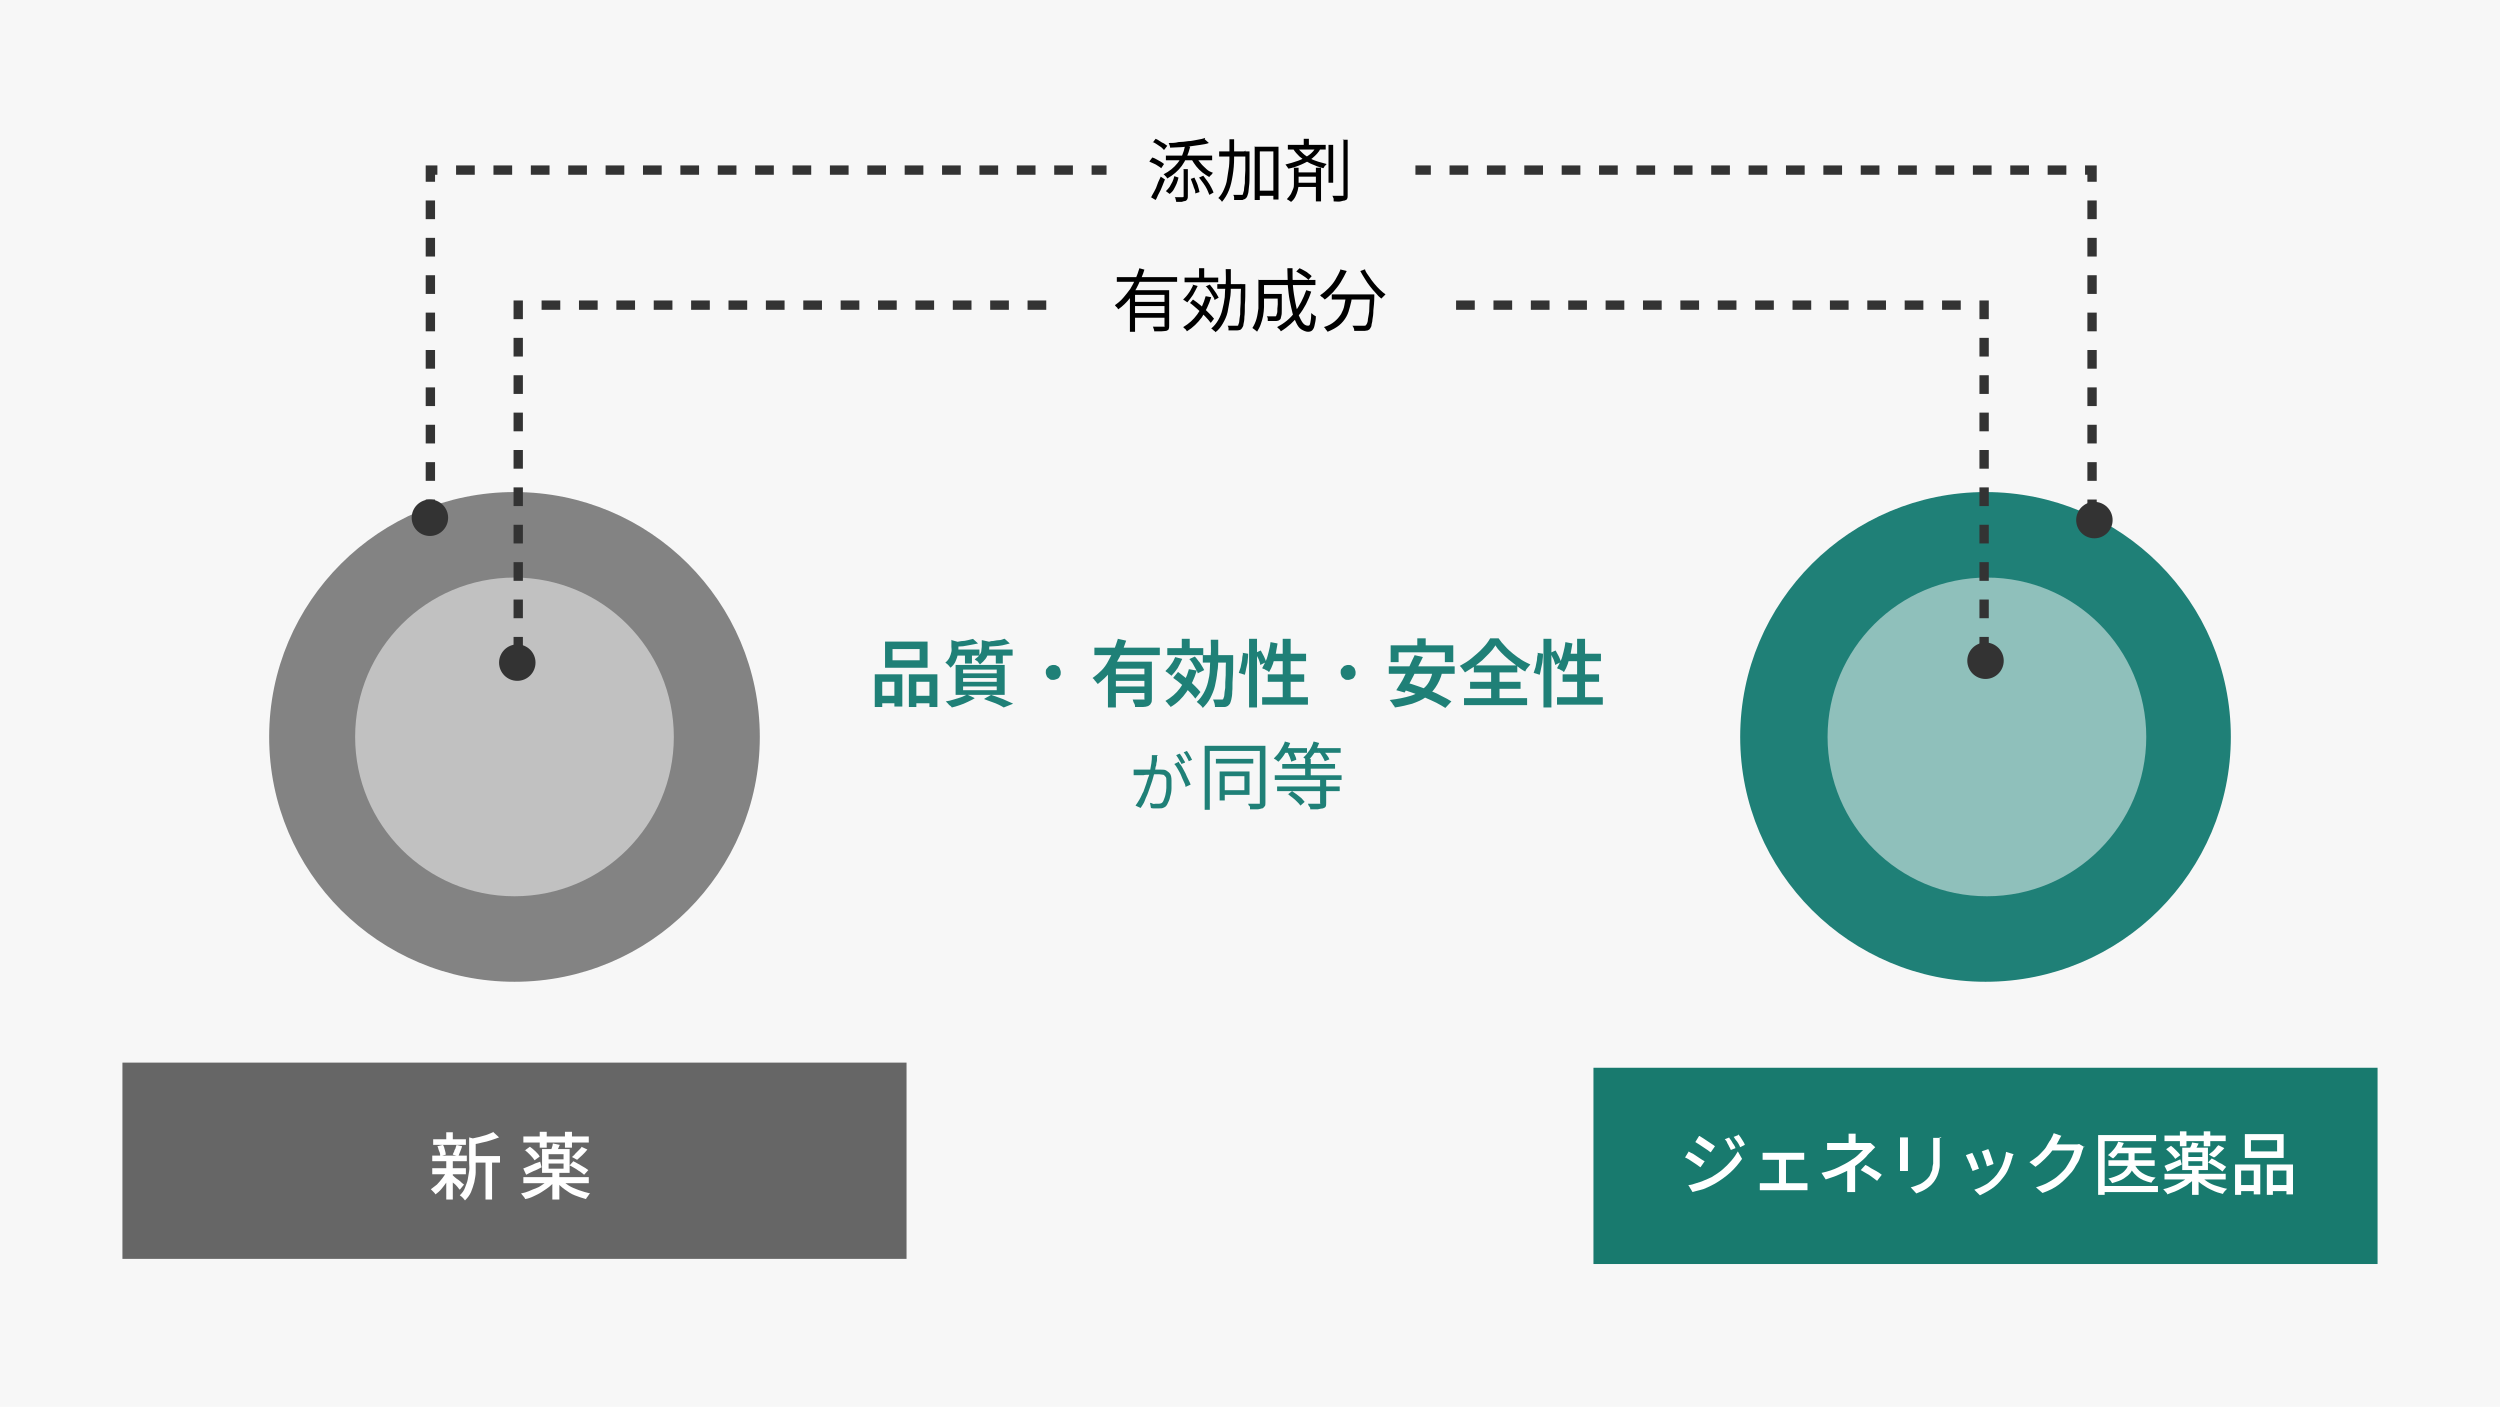
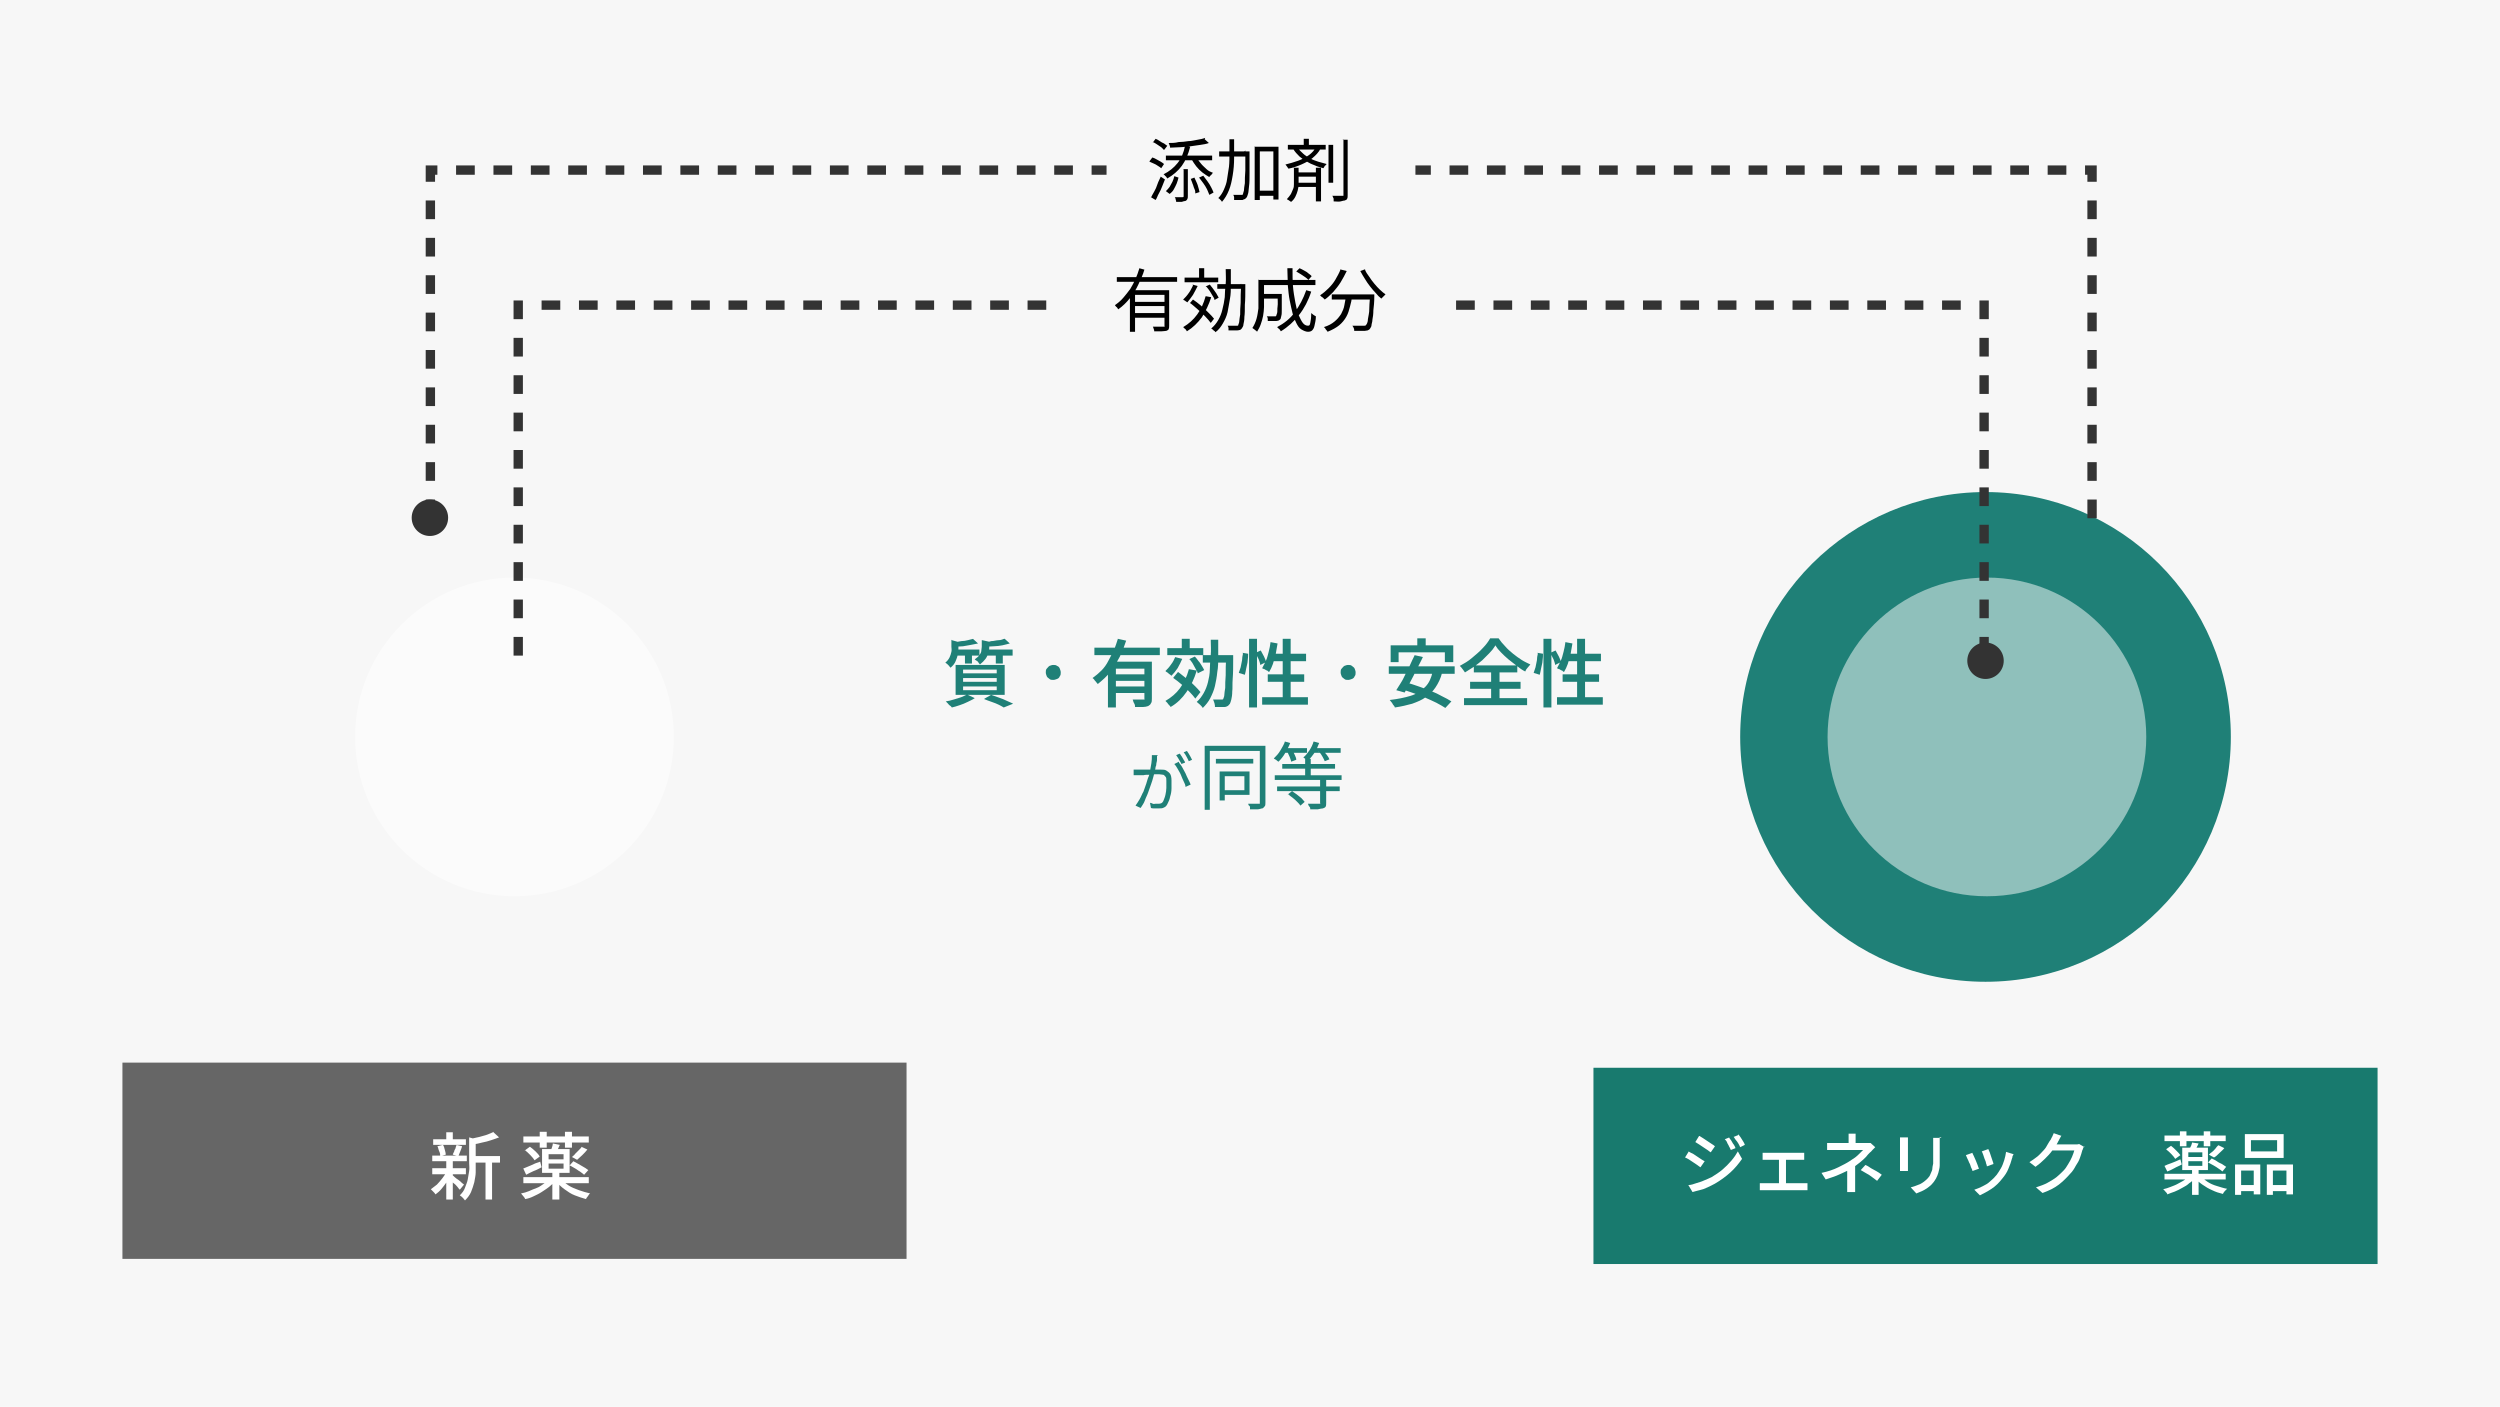
<svg xmlns="http://www.w3.org/2000/svg" id="_レイヤー_2" version="1.1" viewBox="0 0 535 301">
  <defs>
    <style>
      .st0 {
        fill: url(#_名称未設定グラデーション_2);
      }

      .st0, .st1 {
        isolation: isolate;
        opacity: .5;
      }

      .st2 {
        fill: none;
        stroke: #333;
        stroke-dasharray: 4;
        stroke-miterlimit: 10;
        stroke-width: 2px;
      }

      .st1 {
        fill: url(#_名称未設定グラデーション);
      }

      .st3 {
        fill: #187a6e;
      }

      .st4 {
        fill: #fff;
      }

      .st5 {
        fill: #1f8077;
      }

      .st6 {
        fill: #666;
      }

      .st7 {
        opacity: .8;
      }

      .st8 {
        fill: #f7f7f7;
      }

      .st9 {
        fill: #333;
      }
    </style>
    <radialGradient id="_名称未設定グラデーション" data-name="名称未設定グラデーション" cx="425.2" cy="143.3" fx="425.2" fy="143.3" r="34.1" gradientTransform="translate(0 301) scale(1 -1)" gradientUnits="userSpaceOnUse">
      <stop offset=".3" stop-color="#fff" />
      <stop offset="1" stop-color="#fff" />
    </radialGradient>
    <radialGradient id="_名称未設定グラデーション_2" data-name="名称未設定グラデーション 2" cx="110.1" cy="143.3" fx="110.1" fy="143.3" r="34.1" gradientTransform="translate(0 301) scale(1 -1)" gradientUnits="userSpaceOnUse">
      <stop offset=".3" stop-color="#fff" />
      <stop offset="1" stop-color="#fff" />
    </radialGradient>
  </defs>
  <g id="_レイヤー_2-2">
    <g>
      <rect class="st8" width="535" height="301" />
      <rect class="st8" width="535" height="301" />
    </g>
    <g>
      <path d="M246,34.5l.6-.8c.3.1.6.2.9.4.3.2.6.3.9.5s.5.3.7.5l-.6.9c-.2-.2-.4-.3-.7-.5-.3-.2-.6-.4-.9-.5s-.6-.3-.9-.4h0ZM246.3,42.3c.2-.4.4-.8.7-1.3s.5-1,.7-1.6.5-1.1.7-1.6l.9.6c-.2.5-.4,1-.6,1.5s-.4,1-.7,1.5-.4,1-.7,1.4l-1-.6h0ZM246.7,30.5l.6-.8c.3.1.6.3.9.5.3.2.6.4.9.5.3.2.5.4.7.5l-.7.9c-.2-.2-.4-.4-.6-.6-.3-.2-.6-.4-.9-.6-.3-.2-.6-.4-.9-.5h0ZM253.6,31.2l1.1.2c-.4,1.6-1,3-1.8,4.1s-1.9,2-3.1,2.7c0,0-.1-.2-.2-.3,0-.1-.2-.2-.3-.3,0-.1-.2-.2-.3-.3,1.2-.6,2.2-1.4,3-2.4.8-1,1.3-2.2,1.6-3.7h0ZM251.3,37.7l.9.3c-.1.4-.2.8-.4,1.3s-.4.8-.6,1.2-.5.7-.9,1l-.8-.6c.3-.3.6-.6.8-.9.2-.4.4-.7.6-1.1s.3-.8.4-1.2h0ZM249.5,33.3h9.9v1h-9.9v-1ZM257.8,29.8l.9.8c-.5.2-1.1.3-1.8.4-.7.1-1.4.2-2.1.3-.7,0-1.5.2-2.2.2s-1.5.1-2.2.1c0-.1,0-.3-.1-.5s-.1-.3-.2-.5c.7,0,1.4,0,2.1-.2.7,0,1.4-.1,2.1-.2.7,0,1.3-.2,2-.3.6-.1,1.1-.2,1.6-.4h0ZM253.2,36.2h1v5.7c0,.3,0,.5-.1.7s-.2.3-.4.4c-.2,0-.5.1-.8.2-.3,0-.7,0-1.2,0,0-.1,0-.3-.1-.5,0-.2-.1-.4-.2-.5.4,0,.7,0,1,0h.6c.2,0,.3,0,.3-.2v-5.7h0ZM254.8,38.3l.8-.3c.2.5.5,1,.7,1.6.2.6.3,1.1.4,1.5l-.9.3c0-.3,0-.6-.2-1s-.2-.7-.4-1.1c-.1-.4-.3-.7-.4-1.1h0ZM256.1,33.7c.2.5.6.9.9,1.3s.8.8,1.2,1.2.9.6,1.4.8c0,0-.2.1-.3.3,0,.1-.2.2-.3.3s-.2.2-.2.3c-.5-.3-1-.6-1.5-1s-.9-.8-1.3-1.3c-.4-.5-.7-1-1-1.5l1-.3h0ZM256.6,38l.9-.4c.3.4.6.8.9,1.2.3.4.6.9.8,1.3s.4.8.5,1.1l-.9.5c-.1-.3-.3-.7-.5-1.2-.2-.4-.5-.9-.8-1.3s-.6-.8-.9-1.2h0Z" />
      <path d="M263,29.8h1.1c0,1.4,0,2.7,0,4,0,1.3-.1,2.5-.3,3.7s-.4,2.2-.8,3.2-.9,1.8-1.5,2.5c0,0-.1-.2-.2-.3s-.2-.2-.3-.3-.2-.2-.3-.2c.5-.5.9-1.1,1.2-1.8s.6-1.4.7-2.3.3-1.7.4-2.6.1-1.9.1-2.9c0-1,0-2,0-3h0ZM260.9,32.4h5.7v1.1h-5.7v-1.1ZM266.3,32.4h1.1v.6c0,1.6,0,3,0,4.1,0,1.1,0,2-.1,2.7s-.1,1.3-.2,1.6-.2.7-.3.8c-.1.2-.3.3-.4.4-.1,0-.3.1-.5.2-.2,0-.5,0-.8,0-.3,0-.6,0-1,0,0-.2,0-.4,0-.6s-.1-.4-.2-.5c.3,0,.7,0,1,0,.3,0,.5,0,.6,0,.1,0,.2,0,.3,0,0,0,.2,0,.2-.2,0-.1.1-.3.2-.7,0-.4.1-.9.2-1.6,0-.7,0-1.6.1-2.7,0-1.1,0-2.4,0-4v-.3h0ZM268.6,31.4h5v11.3h-1.1v-10.3h-2.9v10.4h-1.1v-11.5h0ZM269,40.8h4v1.1h-4v-1.1Z" />
      <path d="M281.6,31.5l1,.3c-.4.8-1,1.4-1.7,2-.7.6-1.5,1-2.4,1.4-.9.4-1.8.7-2.8.9,0,0,0-.2-.2-.3,0-.1-.1-.2-.2-.3,0-.1-.2-.2-.2-.3.9-.2,1.8-.5,2.7-.8.8-.3,1.6-.7,2.3-1.2.7-.5,1.2-1.1,1.5-1.7ZM276.8,35.9h1.1v2.4c0,.4,0,.8,0,1.2,0,.4-.1.9-.2,1.3-.1.4-.3.9-.5,1.3s-.5.8-.9,1.1c0,0-.2-.1-.3-.2s-.2-.1-.3-.2c-.1,0-.2-.1-.3-.2.3-.3.6-.7.8-1s.3-.7.5-1.1.2-.8.2-1.1,0-.7,0-1.1v-2.3h0ZM275.6,31h8.1v1h-8.1v-1ZM277.6,31.5c.4.6.9,1,1.3,1.4s1,.7,1.5,1c.5.3,1.1.5,1.7.7.6.2,1.2.3,1.8.5-.1.1-.2.3-.4.4-.1.2-.2.4-.3.5-.6-.2-1.2-.3-1.8-.6-.6-.2-1.2-.5-1.7-.8-.6-.3-1.1-.7-1.6-1.1-.5-.5-1-1-1.4-1.7l.9-.4h0ZM277.3,36.9h4.8v.9h-4.8v-.9ZM277.3,39.1h4.8v.9h-4.8v-.9ZM279,29.7h1.1v1.9h-1.1v-1.9ZM281.6,35.9h1.1v7.2h-1.1v-7.2ZM284.3,31h1v8.1h-1s0-8.1,0-8.1ZM287.3,29.9h1.1v11.8c0,.4,0,.6-.1.8,0,.2-.3.3-.5.4-.2,0-.5.1-.9.2s-.9,0-1.5,0c0-.1,0-.2,0-.4s0-.3-.1-.4c0-.1-.1-.3-.2-.4.5,0,.9,0,1.3,0,.4,0,.6,0,.8,0,.1,0,.2,0,.3,0,0,0,0-.1,0-.3v-11.8h0Z" />
    </g>
    <g>
      <path d="M243.8,57.4l1.1.3c-.3,1.1-.8,2.1-1.3,3.2s-1.1,2-1.8,2.9-1.5,1.7-2.5,2.4c0,0-.1-.2-.2-.3,0-.1-.2-.2-.3-.3,0-.1-.2-.2-.2-.3.7-.5,1.3-1,1.8-1.6s1-1.2,1.5-1.9c.4-.7.8-1.4,1.1-2.1s.6-1.5.8-2.2h0ZM239,59.3h12.9v1h-12.9v-1ZM241.8,62.1h7.5v1h-6.4v7.9h-1.1v-8.9ZM242.6,64.6h6.9v.9h-6.9v-.9ZM242.6,67h6.9v1h-6.9v-1ZM249.1,62.1h1.1v7.5c0,.3,0,.6-.1.8,0,.2-.3.3-.5.4-.2,0-.6.1-1,.1s-.9,0-1.6,0c0-.1,0-.3-.1-.5s-.1-.4-.2-.5c.3,0,.6,0,.9,0h.8c.2,0,.4,0,.5,0s.2,0,.3,0,0-.1,0-.2v-7.5h0Z" />
      <path d="M255.2,60.9l1.1.3c-.3.6-.6,1.2-1,1.9-.4.6-.8,1.1-1.2,1.6,0,0-.2-.1-.3-.2-.1,0-.2-.2-.3-.2s-.2-.1-.3-.2c.4-.4.8-.8,1.2-1.4.4-.5.6-1.1.9-1.6h0ZM258.1,63.4l1.1.2c-.5,1.6-1.2,3-2,4.3-.9,1.2-1.9,2.2-3.2,3,0,0-.1-.2-.2-.3,0-.1-.2-.2-.3-.3s-.2-.2-.3-.3c1.2-.7,2.2-1.6,3-2.7s1.4-2.4,1.8-3.9h0ZM253.5,59.4h7.2v1h-7.2v-1ZM254.7,64.8l.6-.7c.6.4,1.1.8,1.7,1.3s1.1,1,1.6,1.5c.5.5.9.9,1.2,1.3l-.7.9c-.3-.4-.7-.9-1.2-1.4-.5-.5-1-1-1.6-1.5-.6-.5-1.1-1-1.7-1.4h0ZM256.6,57.4h1.1v2.4h-1.1v-2.4ZM258,61.3l.9-.4c.2.3.5.6.7.9.2.3.5.7.7,1,.2.3.3.6.5.9l-.9.5c0-.3-.2-.6-.4-.9-.2-.3-.4-.7-.6-1s-.5-.7-.7-.9h0ZM262.3,57.6h1.1c0,1.1,0,2.2,0,3.3,0,1.1,0,2.1-.2,3.1s-.3,1.9-.5,2.8c-.2.9-.6,1.7-1,2.4-.4.7-.9,1.4-1.6,1.9,0-.1-.2-.3-.4-.4-.2-.2-.3-.3-.5-.4.6-.5,1.1-1.1,1.5-1.8.4-.7.7-1.4.9-2.3.2-.8.4-1.7.5-2.6,0-.9.1-1.9.2-2.9s0-2,0-3.1h0ZM260.5,60.8h5.5v1h-5.5v-1ZM265.5,60.8h1v.5c0,1.6,0,2.9-.1,3.9,0,1.1,0,1.9-.1,2.6,0,.7-.1,1.2-.2,1.6,0,.4-.2.6-.3.8-.1.2-.3.3-.4.4-.2,0-.3.1-.6.1-.2,0-.5,0-.8,0-.3,0-.7,0-1.1,0,0-.2,0-.3,0-.5,0-.2-.1-.4-.2-.5.4,0,.8,0,1.1,0,.3,0,.6,0,.7,0s.2,0,.3,0,.2,0,.2-.2c0-.1.2-.4.2-.7s.1-.8.2-1.5c0-.7,0-1.5.1-2.5,0-1,0-2.3.1-3.8v-.3h0Z" />
      <path d="M269.4,59.9h1.1v4.1c0,.5,0,1.1,0,1.7,0,.6-.1,1.2-.2,1.9-.1.6-.3,1.2-.5,1.8-.2.6-.5,1.1-.8,1.6,0,0-.1-.2-.3-.3-.1,0-.2-.2-.4-.3s-.2-.2-.3-.2c.4-.6.7-1.3.9-2,.2-.7.3-1.5.4-2.2,0-.7,0-1.4,0-2.1v-4.1h0ZM270,62.9h3.7v1h-3.7v-1ZM270.1,59.9h11.4v1.1h-11.4v-1.1ZM273.2,62.9h1.1c0,.1,0,.2,0,.3,0,0,0,.1,0,.2,0,1.1,0,2,0,2.7,0,.7,0,1.2-.1,1.5s-.1.6-.2.7c-.1.1-.2.2-.4.3-.1,0-.3.1-.5.1-.2,0-.5,0-.8,0-.3,0-.7,0-1,0,0-.2,0-.3,0-.5s-.1-.4-.2-.5c.3,0,.6,0,.9,0s.5,0,.6,0,.2,0,.3,0,.1,0,.2-.1c0,0,.1-.3.2-.6s0-.8.1-1.4,0-1.5,0-2.5v-.2h0ZM279.5,62.1l1.1.3c-.6,1.9-1.5,3.6-2.6,5-1.1,1.4-2.4,2.6-3.9,3.5,0,0-.1-.2-.2-.3,0-.1-.2-.2-.3-.3s-.2-.2-.3-.3c1.5-.8,2.8-1.8,3.8-3.2s1.8-2.9,2.4-4.6h0ZM275.5,57.4h1.1c0,1.4,0,2.7.1,3.9s.3,2.3.5,3.4.4,1.9.7,2.7c.3.7.6,1.3.9,1.7.3.4.7.6,1.1.6s.4-.2.5-.6.2-1.1.2-2.1c.1.1.3.2.5.4.2.1.3.2.5.3,0,.8-.2,1.5-.3,2-.1.5-.3.8-.5,1s-.5.3-.9.3-.9-.2-1.4-.5-.8-.8-1.1-1.4c-.3-.6-.6-1.3-.8-2.1-.2-.8-.4-1.7-.6-2.7s-.3-2.1-.4-3.2c0-1.1-.1-2.3-.1-3.4h0ZM277.4,58.1l.7-.7c.3.1.6.3,1,.5s.7.4.9.6c.3.2.5.4.7.6l-.7.8c-.2-.2-.4-.4-.7-.6-.3-.2-.6-.4-.9-.6s-.7-.4-1-.6h0Z" />
      <path d="M287,57.7l1.2.3c-.4.8-.8,1.6-1.3,2.4s-1,1.4-1.6,2.1c-.6.6-1.2,1.2-1.8,1.6,0,0-.2-.2-.3-.3s-.2-.2-.4-.3c-.1-.1-.2-.2-.3-.3.6-.4,1.2-.9,1.8-1.5.6-.6,1.1-1.2,1.5-1.9s.8-1.4,1.1-2.2h0ZM288.1,63.3h1.2c0,.8-.2,1.6-.4,2.3-.2.8-.4,1.5-.8,2.2-.4.7-.9,1.3-1.5,1.8-.6.5-1.5,1-2.5,1.4,0,0-.1-.2-.2-.3s-.2-.2-.3-.4c0-.1-.2-.2-.3-.3,1-.3,1.7-.7,2.3-1.2.6-.5,1-1,1.4-1.6.3-.6.6-1.2.7-1.9.1-.7.3-1.3.3-2h0ZM285,63h8.4v1.1h-8.4v-1.1ZM293,63h1.1v.3c0,0,0,.2,0,.2,0,1.1-.1,2.1-.2,2.9,0,.8-.1,1.5-.2,2,0,.5-.2.9-.2,1.2,0,.3-.2.5-.3.7-.1.2-.3.3-.5.4-.2,0-.4.1-.6.1-.2,0-.6,0-1,0s-.9,0-1.3,0c0-.2,0-.4-.1-.6s-.2-.4-.3-.5c.5,0,.9,0,1.3,0,.4,0,.7,0,.9,0s.3,0,.4,0c0,0,.2,0,.3-.1.1-.1.3-.4.4-.9,0-.5.2-1.1.3-2,0-.9.1-2.1.2-3.5v-.2h0ZM292.1,57.7c.2.5.5,1,.9,1.5.3.5.7,1,1.1,1.5s.8.9,1.2,1.3.8.7,1.2,1c0,0-.2.2-.3.3-.1.1-.2.2-.3.3s-.2.2-.3.3c-.4-.3-.8-.7-1.2-1.2-.4-.4-.8-.9-1.2-1.4-.4-.5-.8-1.1-1.1-1.6s-.7-1.1-1-1.7l1.1-.4h0Z" />
    </g>
    <rect class="st6" x="26.2" y="227.4" width="167.8" height="42" />
    <g>
      <path class="st4" d="M95.5,250.7l1.1.4c-.3.6-.6,1.2-.9,1.7-.4.6-.8,1.1-1.2,1.6-.4.5-.9.9-1.3,1.2-.1-.2-.3-.4-.5-.6s-.4-.4-.5-.5c.4-.3.8-.6,1.3-1,.4-.4.8-.9,1.2-1.4.4-.5.7-1,.9-1.5h0ZM92.5,247.3h7.4v1.2h-7.4v-1.2ZM92.5,250h7.2v1.3h-7.2v-1.3ZM92.7,243.8h7v1.2h-7v-1.2ZM93.6,245.3l1.2-.3c.2.3.3.7.4,1.1s.2.7.2,1l-1.2.3c0-.3,0-.6-.2-1s-.2-.8-.4-1.1ZM95.5,242.3h1.4v2.1h-1.4v-2.1ZM95.5,248.4h1.4v8.3h-1.4v-8.3ZM96.8,251.5c.1,0,.3.2.5.4.2.2.5.4.8.6.3.2.5.4.7.6.2.2.4.3.5.4l-.9,1.1c-.1-.1-.3-.3-.5-.6-.2-.2-.4-.5-.7-.7s-.5-.5-.7-.7c-.2-.2-.4-.4-.6-.5l.8-.7h0ZM97.6,245l1.3.3c-.1.4-.3.8-.4,1.1s-.3.7-.4,1l-1.2-.3c0-.2.2-.4.3-.7,0-.2.2-.5.3-.7,0-.3.2-.5.2-.7h0ZM100.4,243.4l1.8.5c0,.1-.1.2-.4.3v4.8c0,.6,0,1.2,0,1.9,0,.7-.2,1.4-.3,2.1-.2.7-.4,1.4-.7,2.1s-.8,1.3-1.3,1.8c0-.1-.2-.2-.3-.4-.1-.1-.3-.3-.4-.4-.1-.1-.3-.2-.4-.3.5-.5.9-1,1.1-1.6s.5-1.2.6-1.8c.1-.6.2-1.2.3-1.8s0-1.2,0-1.7v-5.5h0ZM105.6,242.3l1.2,1.1c-.5.2-1.1.4-1.7.6-.6.2-1.3.4-1.9.5-.7.2-1.3.3-1.9.4,0-.2,0-.3-.2-.6,0-.2-.2-.4-.3-.6.6-.1,1.2-.3,1.8-.4.6-.2,1.2-.3,1.7-.5s1-.4,1.4-.6h0ZM101.1,247.4h5.9v1.4h-5.9v-1.4ZM103.9,248h1.4v8.7h-1.4v-8.7Z" />
      <path class="st4" d="M117.7,252.3l1.1.5c-.4.4-.8.8-1.3,1.2-.5.4-1,.7-1.6,1.1s-1.1.6-1.7.9c-.6.3-1.2.5-1.8.6-.1-.2-.2-.4-.4-.6-.2-.2-.3-.4-.5-.6.6-.1,1.2-.3,1.7-.5s1.1-.5,1.7-.7,1-.6,1.5-.9.8-.6,1.2-1h0ZM111.9,250.1c.5-.2,1-.4,1.7-.7.6-.3,1.3-.6,2-.8l.3,1.2c-.6.3-1.1.6-1.7.8-.6.3-1.1.5-1.6.8l-.6-1.3ZM112,243.2h14v1.3h-14v-1.3ZM112,251.9h14v1.3h-14v-1.3ZM112.3,246.2l1.1-.8c.4.3.8.6,1.2,1s.7.7.9,1.1l-1.1.8c-.2-.3-.5-.7-.9-1.1s-.8-.8-1.2-1.1ZM115.5,242.2h1.5v3.4h-1.5v-3.4ZM116,245.9h5.9v5.1h-5.9v-5.1ZM117.4,247v1.1h3.2v-1.1h-3.2ZM117.4,249v1.1h3.2v-1.1h-3.2ZM118.3,244.7l1.5.3c-.1.3-.3.6-.4.9-.1.3-.3.5-.4.8l-1.2-.3c.1-.2.2-.5.3-.8s.2-.6.2-.8ZM118.2,250.8h1.5v5.9h-1.5v-5.9ZM120.1,252.4c.4.5,1,.9,1.6,1.3s1.4.7,2.2,1c.8.3,1.6.5,2.4.7-.2.1-.3.3-.5.6-.2.2-.3.4-.4.6-.8-.2-1.6-.5-2.4-.8s-1.5-.8-2.2-1.3-1.2-1-1.7-1.6l1.1-.4h0ZM120.9,242.2h1.5v3.4h-1.5v-3.4ZM121.9,249.4l.8-.9c.4.2.7.4,1.1.6.4.2.8.5,1.2.7s.7.5.9.6l-.9,1c-.2-.2-.5-.4-.9-.7-.4-.2-.7-.5-1.1-.7s-.8-.5-1.1-.6h0ZM124.4,245.4l1.3.6c-.3.4-.7.8-1.1,1.2s-.8.7-1.1,1l-1.1-.6c.2-.2.5-.4.7-.7.3-.3.5-.5.8-.8s.5-.5.6-.7h0Z" />
    </g>
    <rect class="st3" x="341" y="228.5" width="167.8" height="42" />
    <g>
      <path class="st4" d="M361.5,246.5c.2.1.5.3.8.4.3.2.6.4.9.6.3.2.6.4.9.6s.5.3.7.4l-.9,1.3c-.2-.1-.4-.3-.7-.5-.3-.2-.6-.4-.9-.6-.3-.2-.6-.4-.9-.6s-.6-.3-.8-.4l.8-1.3h0ZM361.3,253.6c.6,0,1.1-.2,1.7-.4.6-.2,1.1-.3,1.7-.6.6-.2,1.1-.5,1.6-.7.8-.5,1.6-1,2.3-1.6.7-.6,1.3-1.2,1.9-1.9s1-1.3,1.4-2l.9,1.6c-.7,1-1.5,2-2.5,2.9s-2.1,1.7-3.3,2.4c-.5.3-1,.5-1.6.8s-1.2.5-1.7.6-1.1.3-1.5.4l-.9-1.5h0ZM363.7,243.1c.2.1.5.3.8.5.3.2.6.4.9.6s.6.4.9.6c.3.2.5.3.7.5l-.9,1.3c-.2-.1-.4-.3-.7-.5-.3-.2-.6-.4-.9-.6-.3-.2-.6-.4-.9-.6-.3-.2-.5-.3-.8-.5l.8-1.3ZM370,243.4c.1.2.3.4.5.7s.3.6.5.8c.2.3.3.5.4.8l-1,.4c-.1-.3-.3-.6-.4-.8-.1-.3-.3-.5-.4-.8-.1-.3-.3-.5-.5-.7l1-.4h0ZM372,242.7c.1.2.3.4.5.7s.3.5.5.8c.2.3.3.5.4.8l-1,.5c-.1-.3-.3-.6-.4-.8-.2-.3-.3-.5-.5-.7s-.3-.5-.5-.7l1-.4h0Z" />
      <path class="st4" d="M376.4,253.2c.2,0,.4,0,.6,0s.4,0,.6,0h8.1c.2,0,.4,0,.6,0s.3,0,.5,0v1.5c-.1,0-.3,0-.5,0-.2,0-.4,0-.5,0h-8.1c-.2,0-.3,0-.5,0-.2,0-.4,0-.6,0v-1.5h0ZM377.1,246.7c.2,0,.3,0,.6,0,.2,0,.4,0,.5,0h6.8c.2,0,.4,0,.6,0s.4,0,.5,0v1.5c-.2,0-.3,0-.5,0-.2,0-.4,0-.5,0h-6.8c-.1,0-.3,0-.5,0s-.4,0-.6,0v-1.5h0ZM380.7,254.1v-6.5h1.5v6.5h-1.5Z" />
      <path class="st4" d="M401.2,245.6c-.2.2-.3.3-.5.5s-.3.4-.5.5c-.3.3-.6.6-.9,1-.4.4-.7.7-1.2,1.1s-.9.7-1.3,1c-.5.4-1.1.7-1.8,1-.6.3-1.3.6-2,.9-.7.3-1.5.5-2.3.8l-.9-1.4c1.4-.3,2.6-.7,3.6-1.2,1-.5,1.8-.9,2.4-1.3.4-.3.8-.5,1.2-.8s.7-.6,1-.9c.3-.3.5-.5.7-.7h-5.8c-.2,0-.4,0-.6,0-.2,0-.5,0-.7,0s-.4,0-.6,0v-1.5c.3,0,.6,0,.9,0s.7,0,.9,0h6.4c.2,0,.4,0,.6,0s.3,0,.5,0l1,.9h0ZM397,248.9v4.5c0,.2,0,.4,0,.6,0,.2,0,.4,0,.6,0,.2,0,.4,0,.5h-1.7c0-.1,0-.3,0-.5,0-.2,0-.4,0-.6s0-.4,0-.6v-3.9l1.5-.6h0ZM397.1,242.6c0,.2,0,.4,0,.6,0,.3,0,.5,0,.7v1.5h-1.5v-1.5c0-.2,0-.5,0-.7,0-.2,0-.5,0-.6h1.7,0ZM401.7,252.7c-.4-.3-.8-.6-1.2-.9s-.7-.5-1.1-.7-.8-.5-1.2-.7l1-1.1c.5.2.9.5,1.2.7.4.2.7.4,1.1.6.4.2.8.5,1.2.8l-1,1.3h0Z" />
      <path class="st4" d="M408.3,243.4c0,.1,0,.3,0,.5,0,.2,0,.4,0,.6v4.9c0,.2,0,.4,0,.6s0,.4,0,.6h-1.7c0-.1,0-.3,0-.5,0-.2,0-.5,0-.7v-4.9c0-.1,0-.3,0-.5,0-.2,0-.4,0-.6h1.7ZM415.1,243.3c0,.2,0,.4,0,.6s0,.5,0,.7v2.6c0,.8,0,1.6,0,2.2s-.2,1.1-.3,1.6c-.1.4-.3.8-.5,1.2-.2.3-.4.7-.7,1-.3.4-.7.7-1.1,1-.4.3-.8.5-1.2.7-.4.2-.8.3-1.2.5l-1.2-1.3c.7-.2,1.3-.4,2-.7.6-.3,1.1-.7,1.6-1.2.3-.3.5-.6.6-.9s.3-.6.4-1c0-.4.1-.8.2-1.3,0-.5,0-1,0-1.7v-2.5c0-.3,0-.5,0-.7s0-.4,0-.6h1.8,0Z" />
      <path class="st4" d="M422.1,246.7c0,.2.2.4.3.7s.3.6.4.9c.1.3.3.7.4,1,.1.3.2.6.3.8l-1.4.5c0-.2-.1-.4-.3-.8-.1-.3-.2-.7-.4-1-.1-.3-.3-.7-.4-.9s-.2-.5-.3-.7l1.4-.5h0ZM430.9,246.9c0,.2-.1.3-.2.5s0,.3-.1.4c-.2.8-.5,1.6-.8,2.3-.3.8-.8,1.5-1.3,2.1-.7.9-1.4,1.6-2.3,2.2s-1.7,1-2.5,1.4l-1.2-1.2c.6-.2,1.1-.4,1.7-.7s1.2-.6,1.7-1.1c.5-.4,1-.9,1.4-1.4.3-.4.6-.9.9-1.4.3-.5.5-1.1.7-1.7.2-.6.3-1.2.4-1.8l1.6.5h0ZM425.5,245.9c0,.1.2.4.3.7s.2.6.3.9c.1.3.2.6.3.9.1.3.2.5.2.7l-1.4.5c0-.2-.1-.4-.2-.7,0-.3-.2-.6-.3-.9-.1-.3-.2-.6-.3-.9-.1-.3-.2-.5-.3-.7l1.4-.5h0Z" />
      <path class="st4" d="M441.1,243.1c-.1.2-.3.5-.4.7-.1.3-.3.5-.3.6-.3.6-.7,1.1-1.2,1.8s-1,1.2-1.6,1.8c-.6.6-1.3,1.2-2,1.7l-1.3-1c.6-.4,1.2-.8,1.7-1.2s.9-.9,1.3-1.3c.4-.4.7-.9.9-1.3s.5-.8.7-1.1c0-.1.2-.4.3-.6s.2-.5.3-.7l1.7.6h0ZM446,245.3c0,.1-.2.3-.2.4s-.1.3-.2.5c-.1.5-.3,1-.5,1.6-.2.6-.5,1.1-.9,1.7-.3.6-.7,1.2-1.2,1.7-.7.8-1.5,1.6-2.4,2.3s-2.1,1.3-3.5,1.8l-1.4-1.2c.9-.3,1.8-.6,2.5-1,.7-.4,1.4-.8,1.9-1.2s1-.9,1.5-1.4c.4-.4.7-.9,1-1.4s.6-1,.8-1.5.4-1,.5-1.4h-5.2l.6-1.3h4.5c.2,0,.4,0,.6,0,.2,0,.4,0,.5-.1l1.2.7h0Z" />
-       <path class="st4" d="M449,242.9h12.4v1.3h-11v11.5h-1.4v-12.9h0ZM449.9,253.8h11.9v1.3h-11.9v-1.3ZM453.2,244.3l1.3.3c-.3.6-.6,1.3-1,1.8-.4.6-.8,1.1-1.3,1.5,0,0-.2-.1-.3-.2-.1,0-.3-.2-.4-.3s-.3-.1-.4-.2c.5-.4.9-.8,1.3-1.3s.7-1,.9-1.6h0ZM455.4,246h1.4v2.4c0,.5,0,.9-.2,1.3s-.4.9-.7,1.3-.8.8-1.4,1.2-1.5.7-2.5,1c0,0-.1-.2-.2-.3,0-.1-.2-.3-.3-.4-.1-.1-.2-.2-.3-.3.9-.2,1.7-.5,2.3-.8.6-.3,1-.6,1.3-1,.3-.3.5-.7.6-1s.1-.7.1-1v-2.3h0ZM451.2,248.3h9.9v1.2h-9.9v-1.2ZM453.1,245.6h7.3v1.2h-7.3v-1.2ZM456.7,249c.4.8.9,1.5,1.7,2s1.7.9,2.9,1c-.1.1-.3.3-.5.5s-.3.4-.4.6c-1.3-.3-2.3-.7-3.1-1.4-.8-.7-1.4-1.5-1.8-2.6l1.2-.3h0Z" />
      <path class="st4" d="M468.6,251.6l1.1.5c-.3.4-.7.8-1.2,1.1-.4.4-.9.7-1.5,1-.5.3-1.1.6-1.6.8-.6.2-1.1.4-1.6.6,0-.2-.2-.4-.4-.6s-.3-.4-.5-.5c.5-.1,1.1-.3,1.6-.5.5-.2,1.1-.4,1.6-.7.5-.3,1-.5,1.4-.8s.8-.6,1.1-.9h0ZM463.2,249.5c.4-.2.9-.4,1.5-.6s1.2-.5,1.9-.8l.3,1.1c-.5.3-1.1.5-1.6.8-.5.3-1,.5-1.5.7l-.6-1.2h0ZM463.2,243h13.1v1.2h-13.1v-1.2ZM463.2,251.2h13.1v1.2h-13.1v-1.2ZM463.6,245.9l1-.7c.4.3.7.6,1.1,1,.4.4.7.7.9,1l-1.1.8c-.2-.3-.4-.6-.8-1-.4-.4-.7-.7-1.1-1h0ZM466.5,242.1h1.4v3.2h-1.4v-3.2ZM467,245.6h5.5v4.8h-5.5v-4.8ZM468.3,246.6v1h3v-1h-3ZM468.3,248.5v1h3v-1h-3ZM469.1,244.5l1.4.2c-.1.3-.3.6-.4.8-.1.3-.2.5-.3.7l-1.2-.3c0-.2.2-.5.3-.7.1-.3.2-.5.2-.8h0ZM469.1,250.2h1.4v5.5h-1.4v-5.5ZM470.9,251.7c.4.4.9.8,1.5,1.2s1.3.7,2,.9,1.5.5,2.2.6c-.1.1-.3.3-.5.5-.2.2-.3.4-.4.6-.8-.2-1.5-.4-2.3-.8-.7-.3-1.4-.7-2.1-1.2s-1.2-.9-1.6-1.5l1-.4h0ZM471.6,242.1h1.4v3.2h-1.4v-3.2ZM472.5,248.8l.8-.9c.3.2.7.3,1.1.6s.7.4,1.1.6c.3.2.6.4.9.6l-.8,1c-.2-.2-.5-.4-.8-.6-.3-.2-.7-.5-1.1-.7-.4-.2-.7-.4-1.1-.6h0ZM474.8,245.1l1.2.6c-.3.4-.7.7-1.1,1.1s-.7.7-1.1.9l-1.1-.6c.2-.2.4-.4.7-.6s.5-.5.7-.7c.2-.3.4-.5.6-.7h0Z" />
      <path class="st4" d="M478.3,249.2h5.4v6.4h-1.4v-5.1h-2.7v5.2h-1.3v-6.5h0ZM478.9,253.6h4v1.3h-4v-1.3ZM480.4,242.7h8.3v5.1h-8.3v-5.1ZM481.7,244v2.4h5.6v-2.4h-5.6ZM485.1,249.2h5.6v6.4h-1.4v-5.1h-2.9v5.2h-1.3v-6.5h0ZM485.8,253.6h4.3v1.3h-4.3v-1.3Z" />
    </g>
    <g>
      <ellipse class="st5" cx="424.9" cy="157.7" rx="52.5" ry="52.4" />
      <ellipse class="st1" cx="425.2" cy="157.7" rx="34.1" ry="34.1" />
    </g>
    <g>
      <g class="st7">
-         <ellipse class="st6" cx="110.1" cy="157.7" rx="52.5" ry="52.4" />
-       </g>
+         </g>
      <ellipse class="st0" cx="110.1" cy="157.7" rx="34.1" ry="34.1" />
    </g>
    <g>
-       <path class="st5" d="M187.2,144.3h5.9v6.9h-1.7v-5.3h-2.6v5.4h-1.6v-7h0ZM187.9,148.9h4.2v1.6h-4.2v-1.6ZM189.4,137.3h9.1v5.6h-9.1v-5.6ZM191,138.9v2.4h5.8v-2.4h-5.8ZM194.5,144.3h6.1v7h-1.7v-5.4h-2.8v5.4h-1.6v-7h0ZM195.3,148.9h4.5v1.6h-4.5v-1.6Z" />
      <path class="st5" d="M203.7,137l1.8.5c0,.1-.1.2-.4.3v.8c0,.4,0,.9-.1,1.4s-.3,1-.5,1.5-.6,1-1.1,1.4c0-.1-.2-.2-.3-.4-.1-.1-.3-.3-.4-.4s-.3-.2-.4-.3c.4-.3.7-.7.9-1.1.2-.4.3-.8.4-1.2s0-.8,0-1.1v-1.5h0ZM207.1,148.7l1.5.7c-.4.3-.9.5-1.5.8s-1.1.5-1.7.7c-.6.2-1.2.4-1.7.5-.1-.1-.2-.3-.4-.4s-.3-.3-.5-.5c-.2-.2-.3-.3-.4-.4.6-.1,1.1-.2,1.7-.4s1.1-.3,1.6-.5c.5-.2.9-.4,1.3-.6h0ZM208.2,136.7l1.1,1c-.4.1-.9.2-1.5.3s-1.1.2-1.7.3c-.6,0-1.1.1-1.6.1,0-.1,0-.3-.1-.5,0-.2-.2-.4-.2-.5.5,0,1-.1,1.5-.2.5,0,1-.1,1.4-.2s.8-.2,1.2-.3h0ZM204.3,139h5.3v1.3h-5.3v-1.3ZM204.5,142.3h10.5v6.4h-10.5v-6.4ZM206.1,143.3v.8h7.2v-.8h-7.2ZM206.1,145.1v.8h7.2v-.8h-7.2ZM206.1,146.9v.8h7.2v-.8h-7.2ZM206.5,139.4h1.5v2.6h-1.5v-2.6ZM210.2,137l1.8.4c0,.1-.1.2-.3.3v.8c0,.4,0,.8-.2,1.2-.1.4-.3.9-.6,1.3s-.7.8-1.2,1.2c0-.1-.2-.2-.3-.4s-.2-.3-.4-.4-.3-.2-.4-.3c.4-.3.8-.6,1-.9s.4-.6.4-.9c0-.3.1-.6.1-.9v-1.4h0ZM215,136.7l1.1,1c-.5.1-1,.3-1.6.4s-1.2.2-1.8.2-1.2.1-1.8.1c0-.1,0-.3-.2-.5s-.1-.4-.2-.5c.5,0,1.1,0,1.6-.2.6,0,1.1-.2,1.6-.2.5,0,.9-.2,1.2-.3h0ZM210.7,149.5l1.4-.8c.6.2,1.1.4,1.7.6.6.2,1.1.4,1.7.7s1,.4,1.3.6l-2,.8c-.3-.2-.7-.4-1.1-.6s-.9-.4-1.5-.6-1.1-.4-1.6-.6h0ZM210.8,139h5.9v1.3h-5.9v-1.3ZM213.1,139.4h1.5v2.6h-1.5v-2.6Z" />
      <path class="st5" d="M225.4,142.3c.3,0,.6,0,.8.2.3.1.5.3.6.6.1.3.2.5.2.8s0,.6-.2.8c-.1.3-.3.5-.6.6-.3.1-.5.2-.8.2s-.6,0-.8-.2-.5-.3-.6-.6-.2-.5-.2-.8,0-.6.2-.8.4-.5.6-.6c.3-.1.5-.2.8-.2Z" />
      <path class="st5" d="M239.2,136.7l1.8.4c-.4,1.2-.8,2.3-1.4,3.5-.6,1.1-1.2,2.2-2,3.2-.8,1-1.7,1.8-2.7,2.6,0-.1-.2-.3-.3-.4-.1-.2-.3-.3-.4-.5-.1-.2-.3-.3-.4-.4.7-.5,1.3-1,1.9-1.6s1.1-1.3,1.5-2.1.8-1.5,1.2-2.3c.3-.8.6-1.6.8-2.3h0ZM234.2,138.6h14v1.6h-14v-1.6ZM237.1,141.6h8v1.5h-6.3v8.3h-1.7v-9.7ZM238.3,144.3h7v1.4h-7v-1.4ZM238.3,146.9h7v1.4h-7v-1.4ZM244.8,141.6h1.7v7.9c0,.4,0,.8-.2,1-.1.3-.3.4-.6.6-.3.1-.7.2-1.1.2-.5,0-1,0-1.7,0,0-.2,0-.5-.2-.8s-.2-.6-.3-.8c.3,0,.6,0,.9,0,.3,0,.5,0,.8,0h.5c.1,0,.2,0,.3,0s0-.1,0-.2v-7.8h0Z" />
      <path class="st5" d="M251.4,140.6l1.6.4c-.3.7-.6,1.3-1,2-.4.6-.9,1.2-1.3,1.6-.1,0-.2-.2-.4-.3s-.3-.3-.5-.4-.3-.2-.4-.3c.4-.4.8-.8,1.2-1.4.4-.5.7-1.1.9-1.6h0ZM254.4,143.2l1.7.3c-.5,1.7-1.2,3.2-2.2,4.6-.9,1.3-2,2.4-3.4,3.2,0-.1-.2-.3-.3-.4s-.3-.3-.4-.5c-.2-.2-.3-.3-.4-.4,1.2-.7,2.3-1.6,3.1-2.7s1.5-2.5,1.9-4h0ZM249.8,138.7h7.7v1.5h-7.7v-1.5ZM251.1,145l1-1.2c.6.4,1.1.9,1.8,1.4s1.2,1,1.7,1.5c.5.5,1,1,1.3,1.4l-1.1,1.4c-.3-.4-.7-.9-1.2-1.4-.5-.5-1.1-1.1-1.7-1.6s-1.2-1-1.8-1.4h0ZM252.9,136.7h1.7v2.6h-1.7v-2.6ZM254.4,141.1l1.3-.6c.3.3.5.6.8,1,.3.3.5.7.7,1,.2.3.4.7.5.9l-1.4.7c0-.3-.2-.6-.4-.9-.2-.4-.4-.7-.6-1.1-.2-.4-.5-.7-.7-1h0ZM259.1,136.9h1.6c0,1.2,0,2.5,0,3.6s0,2.3-.2,3.3c-.1,1.1-.3,2.1-.5,3-.2.9-.6,1.8-1,2.6-.4.8-1,1.5-1.6,2.1-.1-.2-.3-.4-.6-.7-.2-.2-.5-.4-.7-.6.6-.5,1.1-1.2,1.5-1.9.4-.7.7-1.5.9-2.3.2-.8.4-1.8.4-2.7s.1-2,.2-3.1,0-2.2,0-3.4h0ZM257.4,140.2h5.6v1.6h-5.6v-1.6ZM262.3,140.2h1.6v.5c0,.1,0,.2,0,.3,0,1.6,0,3-.1,4.2s0,2.1-.1,2.8c0,.7-.1,1.3-.2,1.7s-.2.7-.3.9c-.2.2-.3.4-.5.5-.2.1-.4.2-.7.2-.2,0-.5,0-.9,0s-.7,0-1.1,0c0-.2,0-.5-.1-.8s-.2-.6-.3-.8c.4,0,.7,0,1,0s.5,0,.7,0,.2,0,.3,0,.2-.1.2-.2c0-.1.2-.4.2-.7,0-.4.1-.9.2-1.6,0-.7,0-1.6.1-2.7,0-1.1,0-2.4.1-4v-.3h0Z" />
      <path class="st5" d="M265.9,139.7l1.2.2c0,.4,0,.9-.1,1.5,0,.5-.2,1-.3,1.6s-.2,1-.3,1.4l-1.3-.4c.1-.4.3-.8.4-1.2s.2-1,.3-1.5c0-.5.1-1,.2-1.4h0ZM267.3,136.7h1.7v14.7h-1.7v-14.7ZM268.7,139.7l1.1-.5c.2.4.5.9.7,1.3s.4.9.4,1.2l-1.2.6c0-.2-.1-.5-.2-.8-.1-.3-.2-.6-.4-.9-.1-.3-.3-.6-.4-.9h0ZM271.8,137.4l1.6.3c-.1.8-.3,1.5-.4,2.3-.2.7-.4,1.5-.6,2.1s-.5,1.2-.8,1.7c-.1,0-.3-.2-.4-.3-.2,0-.4-.2-.6-.3-.2,0-.4-.2-.5-.2.3-.5.5-1,.8-1.6s.4-1.2.6-1.9.3-1.4.4-2.1ZM270.1,149.2h9.8v1.6h-9.8v-1.6ZM271.3,144.3h7.8v1.6h-7.8v-1.6ZM272.2,139.9h7.3v1.6h-7.8l.5-1.6ZM274.5,136.7h1.7v13.4h-1.7v-13.4Z" />
      <path class="st5" d="M288.5,142.3c.3,0,.6,0,.8.2s.5.3.6.6.2.5.2.8,0,.6-.2.8c-.1.3-.3.5-.6.6-.3.1-.5.2-.8.2s-.6,0-.8-.2-.5-.3-.6-.6c-.1-.3-.2-.5-.2-.8s0-.6.2-.8.4-.5.6-.6c.3-.1.5-.2.8-.2Z" />
      <path class="st5" d="M297.2,142.6h14.1v1.6h-14.1v-1.6ZM306.7,143.7l1.9.3c-.3,1.2-.8,2.2-1.4,3.1s-1.3,1.6-2.1,2.1c-.8.6-1.8,1-2.9,1.4-1.1.3-2.3.6-3.7.8,0-.1-.1-.3-.3-.5s-.2-.4-.4-.6-.2-.3-.4-.5c1.7-.2,3.2-.5,4.5-.9,1.3-.4,2.3-1.1,3.1-1.9s1.3-1.9,1.6-3.3h0ZM297.6,138.1h13.4v3.6h-1.8v-2.1h-9.9v2.1h-1.7v-3.6ZM302.7,140.2l1.8.4c-.3.6-.6,1.3-1,2s-.7,1.4-1,2-.7,1.3-1,1.9-.6,1.2-.9,1.7l-1.8-.5c.3-.5.6-1,1-1.6s.7-1.3,1-1.9.7-1.3,1-2,.6-1.3.9-1.9h0ZM299.9,147.3l1.2-1.2c.8.2,1.6.5,2.5.8.9.3,1.7.6,2.6,1,.9.3,1.7.7,2.4,1.1.8.4,1.4.7,2,1.1l-1.3,1.4c-.5-.3-1.1-.7-1.9-1.1s-1.5-.7-2.4-1.1-1.7-.7-2.6-1c-.9-.3-1.7-.6-2.5-.8h0ZM303.3,136.6h1.8v2.8h-1.8v-2.8Z" />
      <path class="st5" d="M319.9,138.3c-.3.5-.7,1-1.2,1.5-.5.5-1,1-1.5,1.5-.6.5-1.1.9-1.8,1.4-.6.4-1.3.8-1.9,1.2-.1-.2-.3-.4-.5-.7-.2-.3-.4-.5-.6-.7.9-.5,1.8-1,2.6-1.7s1.6-1.3,2.3-2.1c.7-.7,1.2-1.4,1.6-2.1h1.8c.4.6.9,1.2,1.4,1.7.5.6,1.1,1.1,1.7,1.6.6.5,1.2.9,1.8,1.3.6.4,1.3.7,1.9,1-.2.2-.4.5-.6.7s-.4.5-.5.8c-.6-.3-1.2-.7-1.8-1.2s-1.2-.9-1.8-1.4-1.1-1-1.6-1.5c-.5-.5-.9-1-1.2-1.5h0ZM313.3,149.4h13.5v1.5h-13.5v-1.5ZM314.6,145.9h10.8v1.5h-10.8v-1.5ZM315.4,142.4h9.3v1.5h-9.3v-1.5ZM319.1,143h1.8v7.2h-1.8v-7.2Z" />
      <path class="st5" d="M329,139.7l1.2.2c0,.4,0,.9-.1,1.5,0,.5-.2,1-.3,1.6s-.2,1-.3,1.4l-1.3-.4c.1-.4.3-.8.4-1.2s.2-1,.3-1.5c0-.5.1-1,.2-1.4h0ZM330.3,136.7h1.7v14.7h-1.7v-14.7ZM331.8,139.7l1.1-.5c.2.4.5.9.7,1.3s.4.9.4,1.2l-1.2.6c0-.2-.1-.5-.2-.8-.1-.3-.2-.6-.4-.9-.1-.3-.3-.6-.4-.9h0ZM334.9,137.4l1.6.3c-.1.8-.3,1.5-.4,2.3-.2.7-.4,1.5-.6,2.1s-.5,1.2-.8,1.7c-.1,0-.3-.2-.4-.3-.2,0-.4-.2-.6-.3-.2,0-.4-.2-.5-.2.3-.5.5-1,.8-1.6s.4-1.2.6-1.9.3-1.4.4-2.1ZM333.2,149.2h9.8v1.6h-9.8v-1.6ZM334.4,144.3h7.8v1.6h-7.8v-1.6ZM335.3,139.9h7.3v1.6h-7.8l.5-1.6ZM337.5,136.7h1.7v13.4h-1.7v-13.4Z" />
      <path class="st5" d="M242.7,164.7c.2,0,.4,0,.6,0s.4,0,.6,0c.2,0,.5,0,.8,0s.7,0,1,0c.4,0,.7,0,1.1,0,.4,0,.7,0,1,0,.3,0,.6,0,.7,0,.4,0,.8,0,1.1.2s.6.4.8.7c.2.3.3.8.3,1.4s0,1.1,0,1.7c0,.6-.1,1.2-.3,1.8-.1.6-.3,1-.5,1.4-.2.5-.5.8-.8.9-.3.2-.7.2-1.2.2s-.5,0-.8,0-.6,0-.8-.1l-.2-1.1c.2,0,.4.1.6.2s.4,0,.6,0c.2,0,.3,0,.5,0,.3,0,.5,0,.7-.1s.4-.3.5-.6c.1-.3.3-.7.4-1.2s.2-1,.2-1.5c0-.5,0-1,0-1.5s0-.7-.2-.9-.3-.4-.5-.4-.5-.1-.8-.1-.5,0-.9,0-.8,0-1.3.1c-.4,0-.9,0-1.2.1-.4,0-.7,0-.9,0-.2,0-.4,0-.6,0-.2,0-.5,0-.6,0v-1.2c-.1,0-.1,0-.1,0ZM247.6,161.7c0,.1,0,.3,0,.4,0,.1,0,.3,0,.4,0,.2,0,.4-.1.7s0,.6-.2.9c0,.3-.1.6-.2.9,0,.4-.2.8-.3,1.3-.1.5-.3,1-.5,1.6-.2.6-.4,1.1-.6,1.7-.2.6-.5,1.1-.7,1.7s-.6,1.1-.9,1.6l-1.1-.5c.3-.4.6-.9.9-1.4.3-.5.5-1.1.8-1.6.2-.6.4-1.1.6-1.7s.3-1.1.5-1.5.2-.9.3-1.2c.1-.5.2-1.1.3-1.7s.1-1.1.1-1.7h1.3q0,.1,0,.1ZM252.3,163.2c.2.3.5.6.7,1,.2.4.5.9.7,1.3.2.5.4.9.6,1.3.2.4.4.8.5,1.1l-1.1.5c0-.4-.2-.8-.4-1.2-.2-.4-.4-.9-.6-1.4s-.5-.9-.7-1.3-.5-.8-.7-1l1-.5h0ZM252.5,161.3c.1.2.2.3.4.6.1.2.3.5.4.7.1.2.3.4.3.6l-.8.3c0-.2-.2-.4-.3-.6s-.3-.5-.4-.7-.3-.4-.4-.6l.7-.3h0ZM254,160.7c.1.2.3.4.4.6.1.2.3.5.4.7.1.2.2.4.3.6l-.7.3c-.1-.3-.3-.6-.5-1-.2-.4-.4-.7-.6-.9l.7-.3h0Z" />
      <path class="st5" d="M257.7,159.6h12.6v1.1h-11.4v12.6h-1.1v-13.7h0ZM260.2,162.4h8v1h-8v-1ZM261,165.1h1.1v6.2h-1.1v-6.2ZM261.6,165.1h5.8v5h-5.8v-1h4.7v-3h-4.7v-1h0ZM269.6,159.6h1.2v12.2c0,.4,0,.6-.2.8s-.3.4-.5.4c-.2,0-.6.2-1,.2-.4,0-1,0-1.6,0,0-.1,0-.2,0-.4,0-.1,0-.3-.2-.4s-.1-.3-.2-.4c.5,0,.9,0,1.4,0h.8c.1,0,.2,0,.3,0,0,0,0-.2,0-.3v-12.1h0Z" />
      <path class="st5" d="M275,158.7l1.1.3c-.3.8-.7,1.5-1.1,2.2s-.9,1.3-1.4,1.8c0,0-.2-.1-.3-.2s-.2-.2-.4-.3-.2-.1-.3-.2c.5-.5,1-1,1.4-1.7s.8-1.3,1-2h0ZM272.8,165.9h14.3v1h-14.3v-1ZM273.3,168.3h13.4v1h-13.4v-1ZM274.4,163.5h11.3v1h-11.3v-1ZM274.6,160.1h5.1v1h-5.1v-1ZM275.6,160.9l1-.3c.2.3.3.6.5,1s.3.7.3,1l-1.1.4c0-.3-.2-.6-.3-1-.2-.4-.3-.7-.5-1.1h0ZM275.6,170l.9-.7c.3.2.7.5,1,.7s.7.6,1,.8c.3.3.5.6.7.8l-.9.8c-.2-.3-.4-.5-.7-.8s-.6-.6-1-.9-.7-.5-1-.8ZM281.2,158.7l1.1.3c-.3.8-.6,1.5-1,2.1s-.9,1.2-1.4,1.7c0,0-.2-.2-.3-.2s-.2-.2-.4-.3-.2-.2-.3-.2c.5-.4.9-.9,1.3-1.5.4-.6.7-1.2.9-1.9h0ZM279.3,162.4h1.2v4.1h-1.2v-4.1ZM282.6,166.7h1.2v5.1c0,.3,0,.6-.1.8s-.3.3-.6.4c-.3,0-.6.1-1.1.2-.4,0-1,0-1.6,0,0-.2,0-.4-.2-.6s-.2-.4-.3-.6c.4,0,.7,0,1,0s.6,0,.8,0,.4,0,.5,0c.1,0,.2,0,.3,0s0-.1,0-.2v-5.1h0ZM280.7,160.1h6.2v1h-6.2v-1ZM282.1,160.9l1-.4c.3.3.5.7.8,1,.3.4.5.7.6,1l-1,.4c-.1-.3-.3-.6-.5-1-.2-.4-.5-.8-.8-1.1h0Z" />
    </g>
    <polyline class="st2" points="92.1 110.9 92.1 36.4 236.8 36.4" />
    <polyline class="st2" points="447.7 110.9 447.7 36.4 302.9 36.4" />
    <polyline class="st2" points="110.9 140.3 110.9 65.3 225.8 65.3" />
    <polyline class="st2" points="424.6 140.3 424.6 65.3 308.7 65.3" />
-     <circle class="st9" cx="448.2" cy="111.3" r="3.9" />
    <circle class="st9" cx="424.9" cy="141.4" r="3.9" />
-     <circle class="st9" cx="110.7" cy="141.8" r="3.9" />
    <circle class="st9" cx="92" cy="110.8" r="3.9" />
  </g>
</svg>